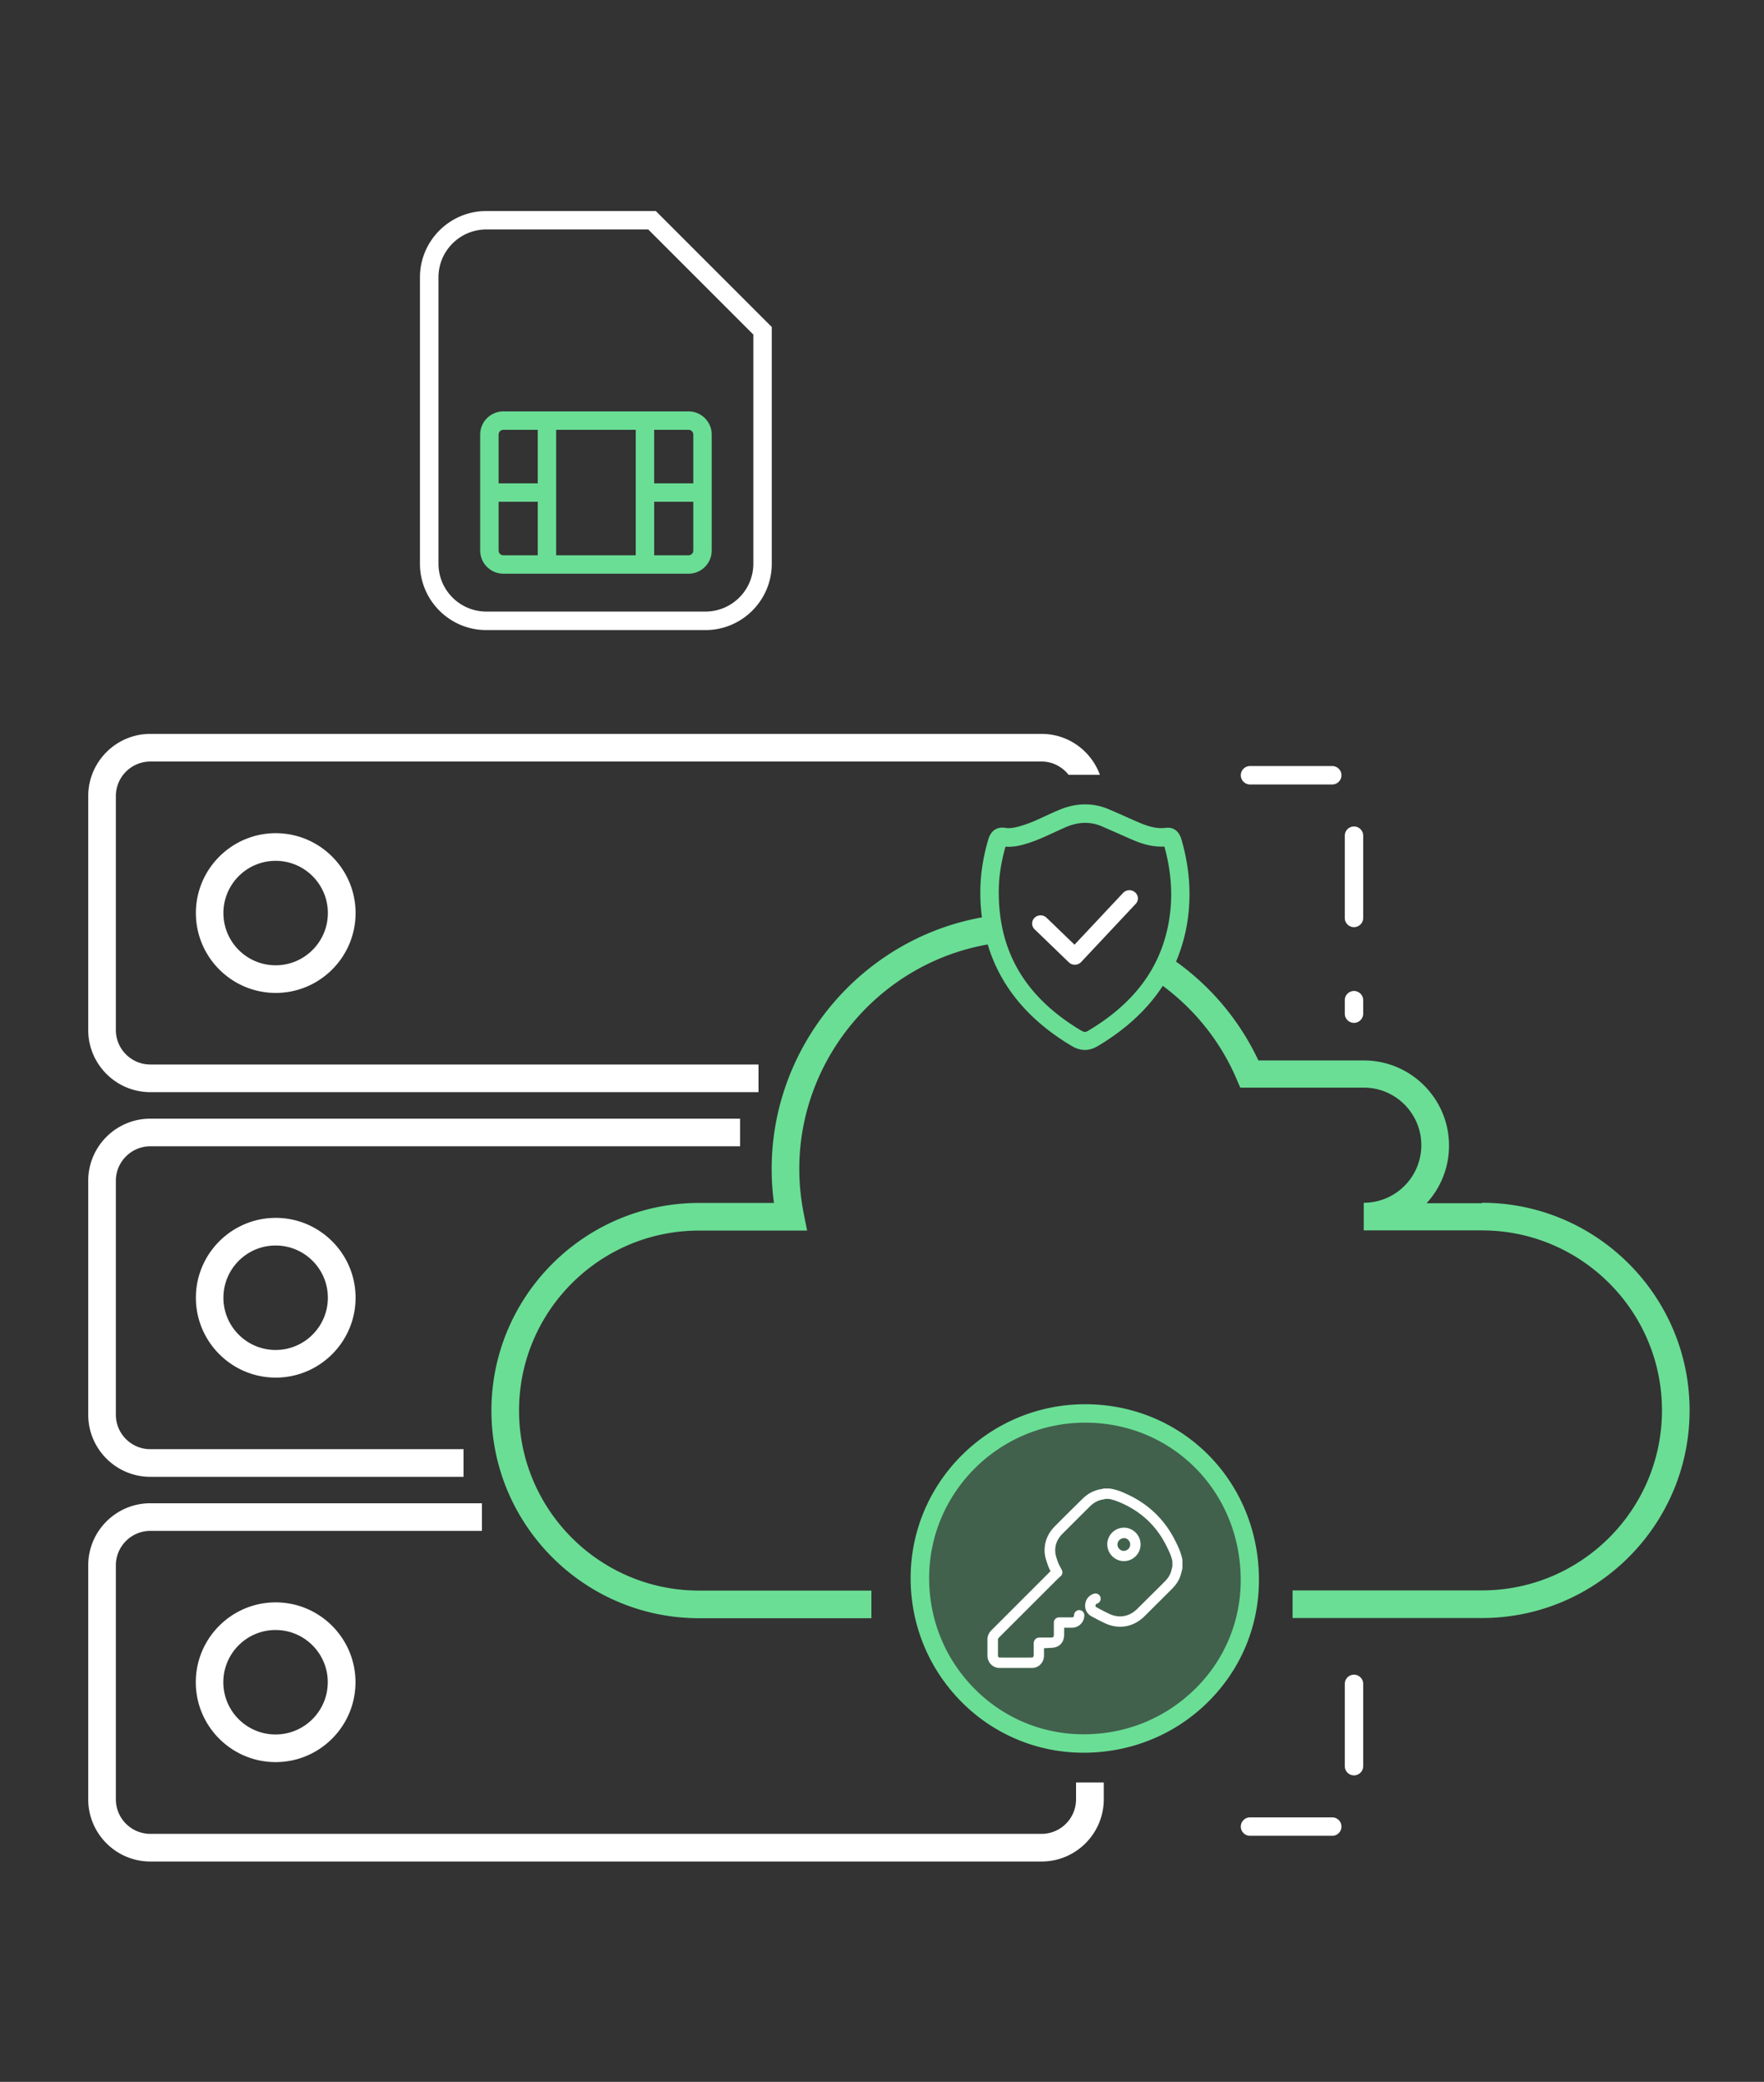
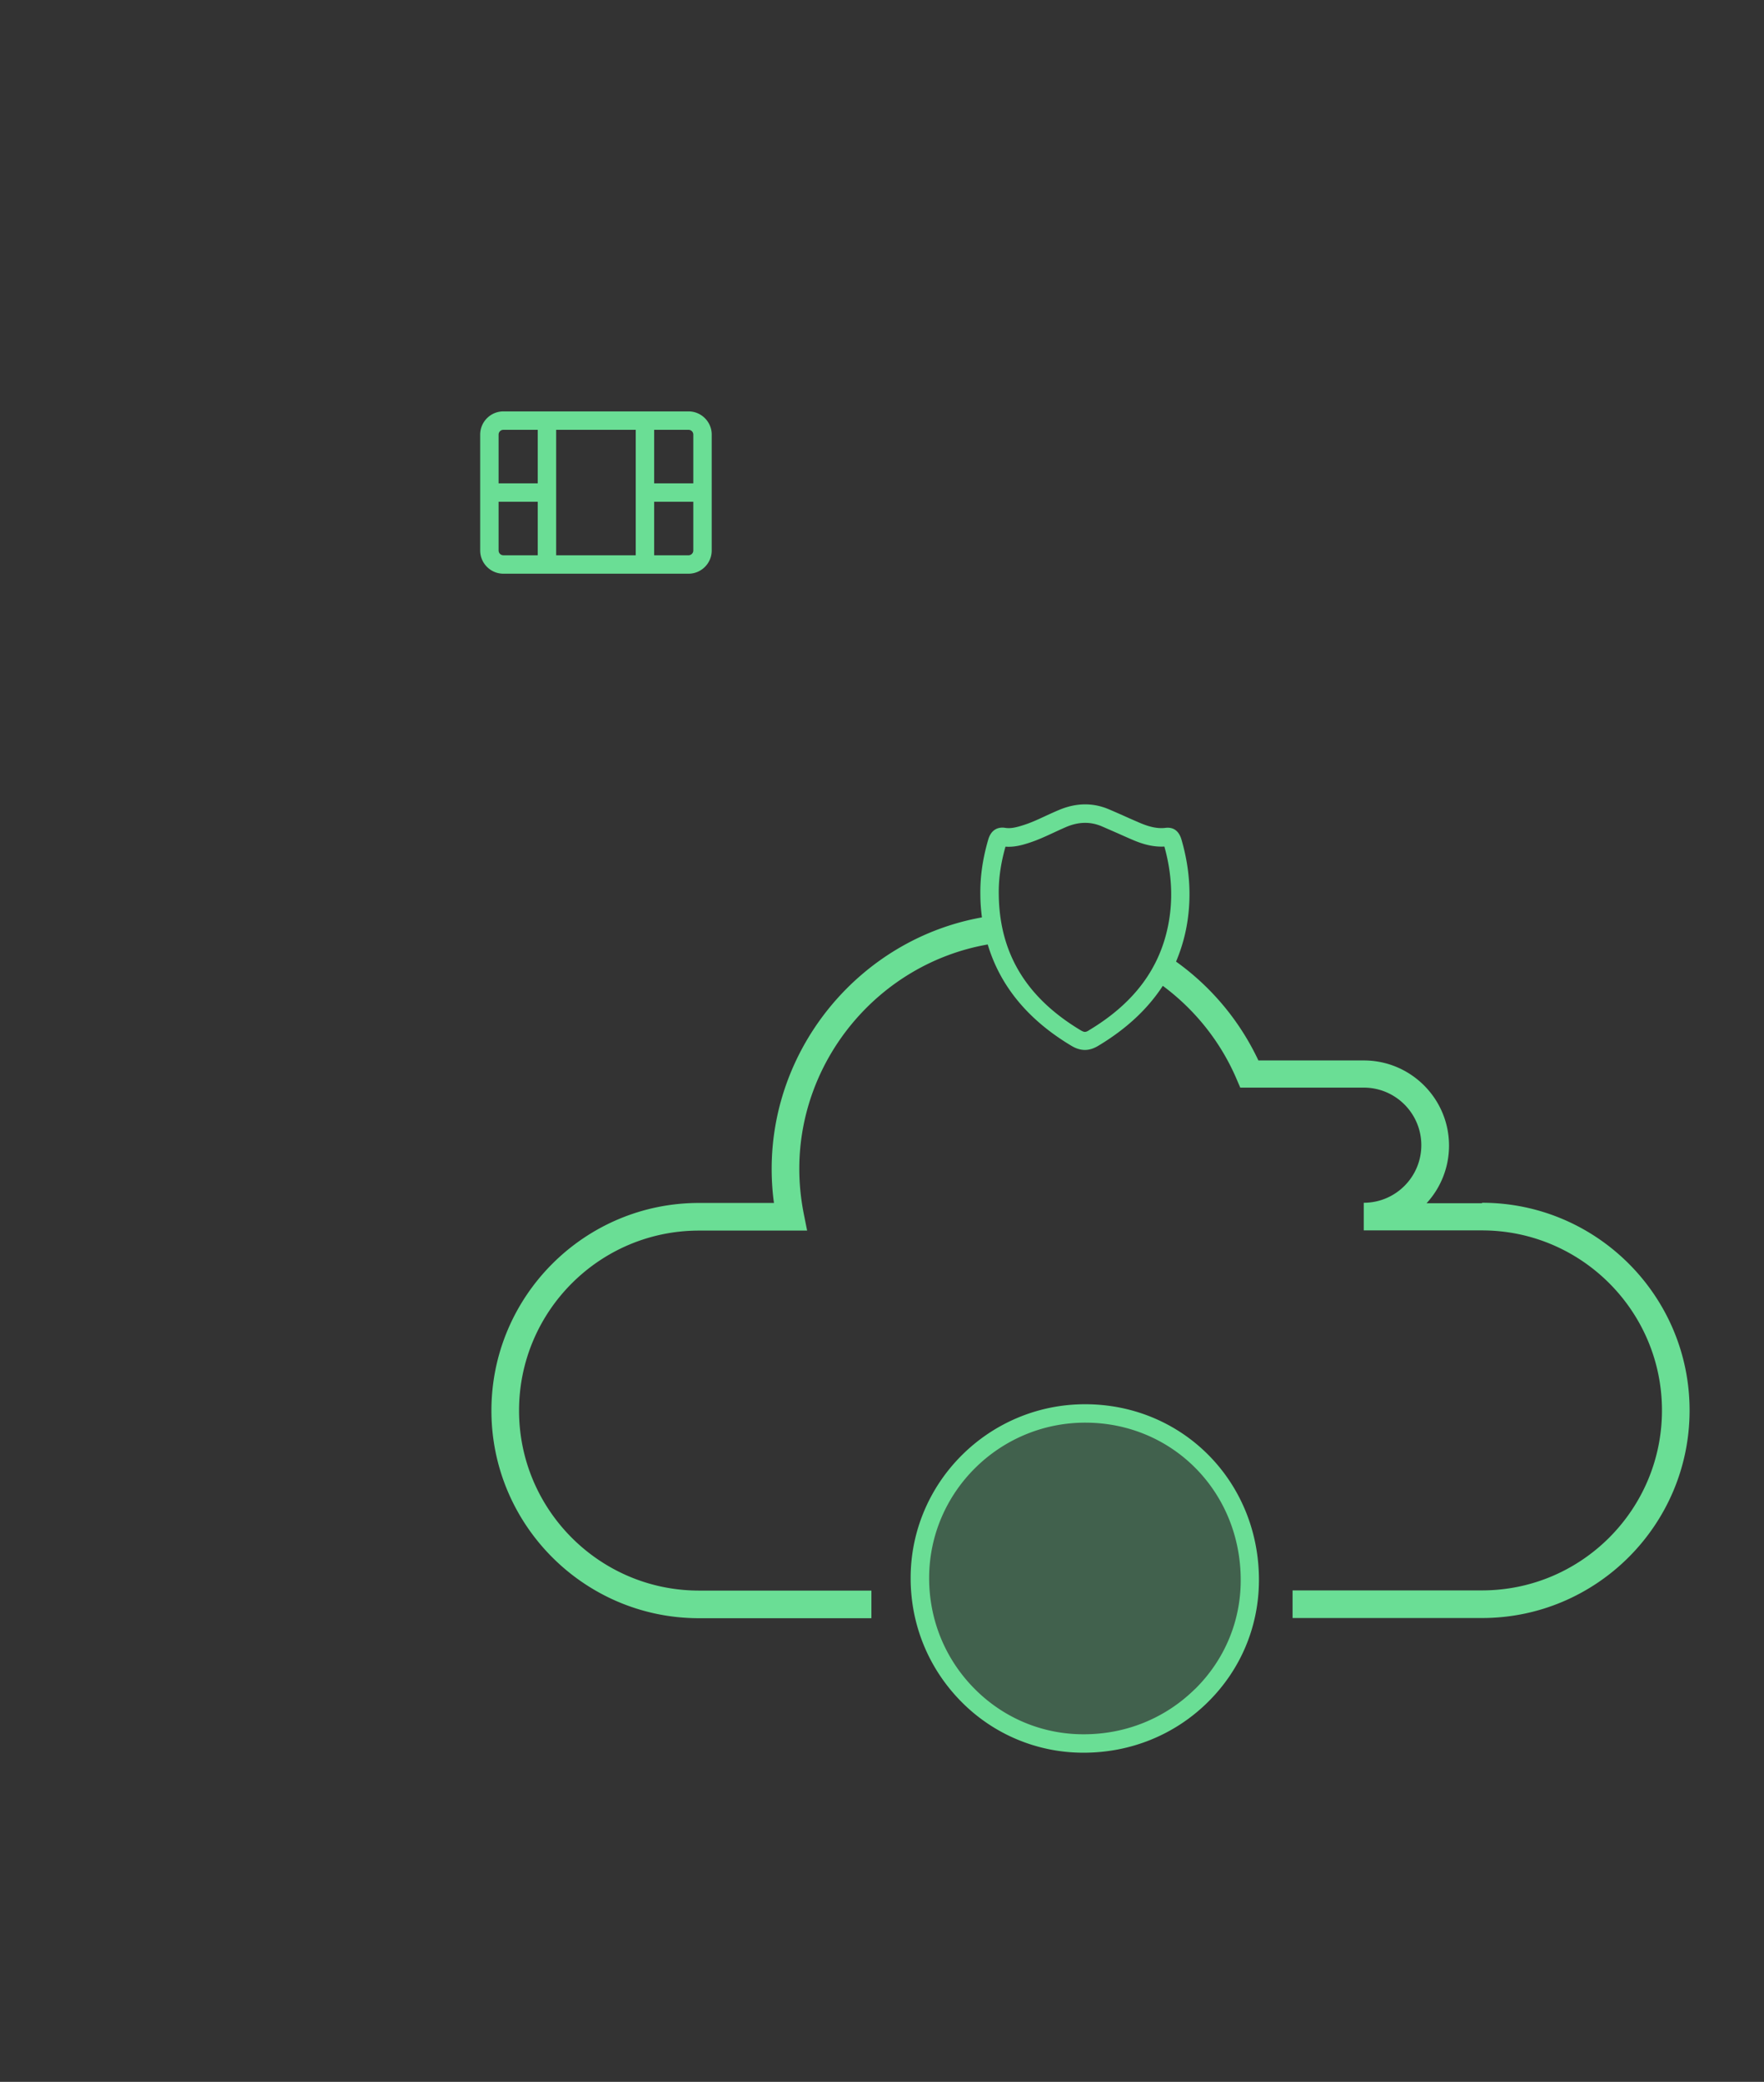
<svg xmlns="http://www.w3.org/2000/svg" id="a" viewBox="0 0 191.54 226" width="191.54" height="226">
  <rect x="0" y="0" width="191.54" height="226" fill="#333333" stroke="none" />
  <defs>
    <style>.c{fill:#6ade95;stroke-width:0}</style>
  </defs>
  <path class="c" d="M117.88 153.45c9.99.02 17.86 8.01 17.85 18.11-.02 9.84-8.07 17.74-18.07 17.72-9.86-.02-17.79-8.07-17.76-18.02.03-9.91 8.03-17.82 17.98-17.8Z" style="opacity:.27" />
  <path class="c" d="M74.76 62.28c1.39 0 2.52-1.13 2.52-2.52V47.18c0-1.39-1.13-2.52-2.52-2.52h-20.1c-1.39 0-2.52 1.13-2.52 2.52v12.58c0 1.39 1.13 2.52 2.52 2.52h20.1ZM60.39 46.66h8.64v13.62h-8.64V46.66Zm14.37 13.62h-3.73v-5.81h4.25v5.29c0 .29-.23.52-.52.52Zm.52-13.1v5.29h-4.25v-5.81h3.73c.29 0 .52.23.52.52Zm-20.62-.52h3.73v5.81h-4.25v-5.29c0-.29.23-.52.52-.52Zm-.52 13.1v-5.29h4.25v5.81h-3.73c-.29 0-.52-.23-.52-.52Zm106.79 70.86h-6.03a9.229 9.229 0 0 0 2.44-6.25c0-5.1-4.15-9.25-9.25-9.25h-11.45a27.676 27.676 0 0 0-8.94-10.73c.47-1.12.84-2.29 1.09-3.54.62-3.13.46-6.4-.5-9.7-.35-1.2-1.14-1.35-1.73-1.28-1.03.13-2.02-.21-2.86-.57-.53-.23-1.06-.46-1.59-.7-.56-.25-1.11-.49-1.67-.73-1.74-.75-3.57-.73-5.43.05-.48.2-.96.42-1.44.64-.86.4-1.67.78-2.53 1.04-.75.24-1.33.36-1.89.27-.42-.07-1.44-.09-1.84 1.26-.61 2.09-.89 4.05-.86 5.98 0 .85.07 1.68.17 2.48-13.07 2.34-22.83 13.92-22.83 27.3 0 1.24.08 2.48.25 3.7H75.9c-12.43 0-22.54 10.11-22.54 22.54s10.11 22.54 22.54 22.54h18.72v-3H75.9c-10.77 0-19.54-8.76-19.54-19.54s8.76-19.54 19.54-19.54h11.74l-.36-1.8c-.32-1.61-.49-3.26-.49-4.91 0-11.96 8.75-22.3 20.46-24.35 1.34 4.49 4.37 8.18 9.07 10.99.51.31 1 .46 1.48.46s.96-.15 1.47-.46c3.06-1.84 5.36-4 6.99-6.5 3.53 2.62 6.3 6.11 8.02 10.14l.39.91h13.41c3.45 0 6.25 2.8 6.25 6.25s-2.8 6.25-6.25 6.25v3h12.84c10.77 0 19.54 8.76 19.54 19.54s-8.76 19.54-19.54 19.54h-20.57v3h20.57c12.43 0 22.54-10.11 22.54-22.54s-10.11-22.54-22.54-22.54Zm-42.69-18.77c-.37.23-.51.22-.89 0-5.92-3.55-8.83-8.37-8.9-14.74-.03-1.67.21-3.38.73-5.2.92.07 1.74-.15 2.46-.38.98-.31 1.89-.73 2.77-1.14.45-.21.91-.42 1.37-.62 1.36-.57 2.63-.59 3.87-.06l1.65.72c.54.24 1.07.48 1.61.71.99.43 2.17.83 3.52.76.82 2.92.96 5.8.41 8.56-.95 4.76-3.76 8.48-8.59 11.38Zm-.37 40.59h-.04c-10.42 0-18.91 8.43-18.95 18.8-.02 5.12 1.95 9.91 5.52 13.51a18.59 18.59 0 0 0 13.23 5.52h.04c5.08 0 9.86-1.93 13.44-5.45 3.6-3.53 5.58-8.24 5.59-13.27.02-10.7-8.26-19.09-18.85-19.11Zm11.85 30.95c-3.21 3.15-7.48 4.88-12.04 4.88h-.03c-4.47 0-8.67-1.76-11.82-4.93-3.2-3.22-4.96-7.51-4.94-12.09.03-9.27 7.63-16.81 16.95-16.81h.03c9.46.02 16.86 7.53 16.85 17.11 0 4.49-1.78 8.69-4.99 11.84Z" />
-   <path d="M52.81 68.4H76.6c3.97 0 7.2-3.23 7.2-7.2V35.5L71.21 22.91H52.8c-3.97 0-7.2 3.23-7.2 7.2V61.2c0 3.97 3.23 7.2 7.2 7.2Zm-5.2-38.29c0-2.87 2.33-5.2 5.2-5.2h17.58L81.8 36.32v24.87c0 2.87-2.33 5.2-5.2 5.2H52.81c-2.87 0-5.2-2.33-5.2-5.2V30.1ZM21.26 182.62c0 4.78 3.89 8.67 8.67 8.67s8.67-3.89 8.67-8.67-3.89-8.67-8.67-8.67-8.67 3.89-8.67 8.67Zm14.33 0c0 3.12-2.54 5.67-5.67 5.67s-5.67-2.54-5.67-5.67 2.54-5.67 5.67-5.67 5.67 2.54 5.67 5.67Zm-26.01-70.8v-25.4c0-3.72 3.03-6.75 6.74-6.75h96.78c2.91 0 5.38 1.85 6.33 4.44h-3.4c-.69-.87-1.74-1.44-2.93-1.44H16.32a3.75 3.75 0 0 0-3.74 3.75v25.4c0 2.06 1.68 3.74 3.74 3.74h66.04v3H16.32c-3.72 0-6.74-3.03-6.74-6.74Zm107.27 81.68h3v1.83c0 3.72-3.03 6.75-6.74 6.75H16.32c-3.72 0-6.74-3.03-6.74-6.75v-25.4c0-3.72 3.03-6.74 6.74-6.74h36.01v3H16.32c-2.06 0-3.74 1.68-3.74 3.74v25.4a3.75 3.75 0 0 0 3.74 3.75h96.78a3.75 3.75 0 0 0 3.74-3.75v-1.83ZM21.27 99.12c0 4.78 3.89 8.67 8.67 8.67s8.67-3.89 8.67-8.67-3.89-8.67-8.67-8.67-8.67 3.89-8.67 8.67Zm14.33 0c0 3.12-2.54 5.67-5.67 5.67s-5.67-2.54-5.67-5.67 2.54-5.67 5.67-5.67 5.67 2.54 5.67 5.67ZM9.58 153.58v-25.4c0-3.72 3.03-6.74 6.74-6.74h64.04v3H16.32c-2.06 0-3.74 1.68-3.74 3.74v25.4c0 2.06 1.68 3.74 3.74 3.74h34.01v3H16.32c-3.72 0-6.74-3.03-6.74-6.74Zm11.69-12.7c0 4.78 3.89 8.67 8.67 8.67s8.67-3.89 8.67-8.67-3.89-8.67-8.67-8.67-8.67 3.89-8.67 8.67Zm14.33 0c0 3.12-2.54 5.67-5.67 5.67s-5.67-2.54-5.67-5.67 2.54-5.67 5.67-5.67 5.67 2.54 5.67 5.67Zm81.07-38.32 5.28-5.63c.34-.36.92-.39 1.3-.06s.41.89.07 1.25l-5.93 6.32c-.17.18-.41.28-.66.29h-.02c-.24 0-.48-.09-.65-.26l-3.72-3.59a.858.858 0 0 1 0-1.25c.36-.35.94-.35 1.3 0l3.04 2.93Zm11.72 66.84v.86l-.06.24c-.05.21-.1.41-.17.61-.17.49-.46.93-.89 1.36l-.55.55c-.82.82-1.64 1.63-2.46 2.45-1.19 1.17-2.8 1.45-4.31.73-.49-.23-.96-.48-1.44-.74a1.29 1.29 0 0 1-.67-1.33c.07-.54.41-.95.94-1.12.3-.09.61.07.71.37.09.3-.07.61-.37.71-.12.04-.15.09-.16.18-.02.12.02.17.1.21.45.25.91.49 1.37.71 1.08.51 2.19.32 3.04-.52.82-.81 1.64-1.63 2.46-2.44l.55-.55c.31-.31.51-.61.63-.94.06-.16.1-.33.14-.5l.05-.19v-.56c-.1-.57-.4-1.18-.72-1.81-1.05-2.05-2.67-3.57-4.83-4.52-.42-.18-.87-.36-1.34-.44h-.4s-.09.03-.11.04c-.59.07-1.1.32-1.55.77-1 .99-1.99 1.98-2.98 2.97-.6.6-.85 1.27-.78 2.04.03.32.15.66.27 1 .07.2.17.4.28.59l.16.32c.11.23.06.5-.14.67l-.16.13-6.47 6.46c-.15.15-.17.22-.17.26v1.76c0 .1.05.21.19.21 1.17.01 2.33.01 3.49 0 .14 0 .19-.12.2-.22V178.37c.01-.24.19-.51.42-.57.05-.01.15-.03.2-.03h1.18c.35 0 .39-.04.39-.39v-1.24c0-.31.25-.56.56-.56H116.4c.13 0 .22-.09.22-.22 0-.31.25-.56.56-.57.31 0 .56.25.56.56 0 .73-.57 1.33-1.31 1.35h-.88v.68c0 .98-.54 1.51-1.52 1.51l-.67.04v.82c-.02.75-.58 1.32-1.31 1.32h-3.52c-.73 0-1.3-.59-1.31-1.33v-1.77c0-.51.28-.85.5-1.06l6.35-6.35c-.11-.21-.22-.43-.29-.65-.15-.42-.29-.83-.34-1.28-.1-1.1.28-2.12 1.1-2.94.99-1 1.99-1.99 2.99-2.97.61-.61 1.33-.97 2.14-1.08a.63.63 0 0 1 .22-.05h.59c.69.1 1.22.31 1.7.53 2.4 1.05 4.21 2.75 5.38 5.04.36.71.7 1.41.84 2.23Zm-6.35.07c.99 0 1.8-.81 1.81-1.8 0-.48-.19-.94-.53-1.29-.35-.35-.8-.54-1.28-.54-.99 0-1.8.81-1.81 1.8 0 .48.19.94.53 1.29.34.35.8.54 1.28.54Zm0-2.5c.18 0 .35.07.48.21.13.13.21.31.2.49 0 .38-.31.68-.69.69-.18 0-.35-.07-.49-.21-.13-.13-.2-.3-.2-.48 0-.37.32-.69.69-.69Zm25.98-58.39v1.46c0 .55-.45 1-1 1s-1-.45-1-1v-1.46c0-.55.45-1 1-1s1 .45 1 1Zm0-17.86v8.93c0 .55-.45 1-1 1s-1-.45-1-1v-8.93c0-.55.45-1 1-1s1 .45 1 1Zm-2.36-6.56c0 .55-.45 1-1 1h-8.93c-.55 0-1-.45-1-1s.45-1 1-1h8.93c.55 0 1 .45 1 1Zm0 114.13c0 .55-.45 1-1 1h-8.93c-.55 0-1-.45-1-1s.45-1 1-1h8.93c.55 0 1 .45 1 1Zm2.36-15.49v8.93c0 .55-.45 1-1 1s-1-.45-1-1v-8.93c0-.55.45-1 1-1s1 .45 1 1Z" style="fill:#fff;stroke-width:0" />
</svg>